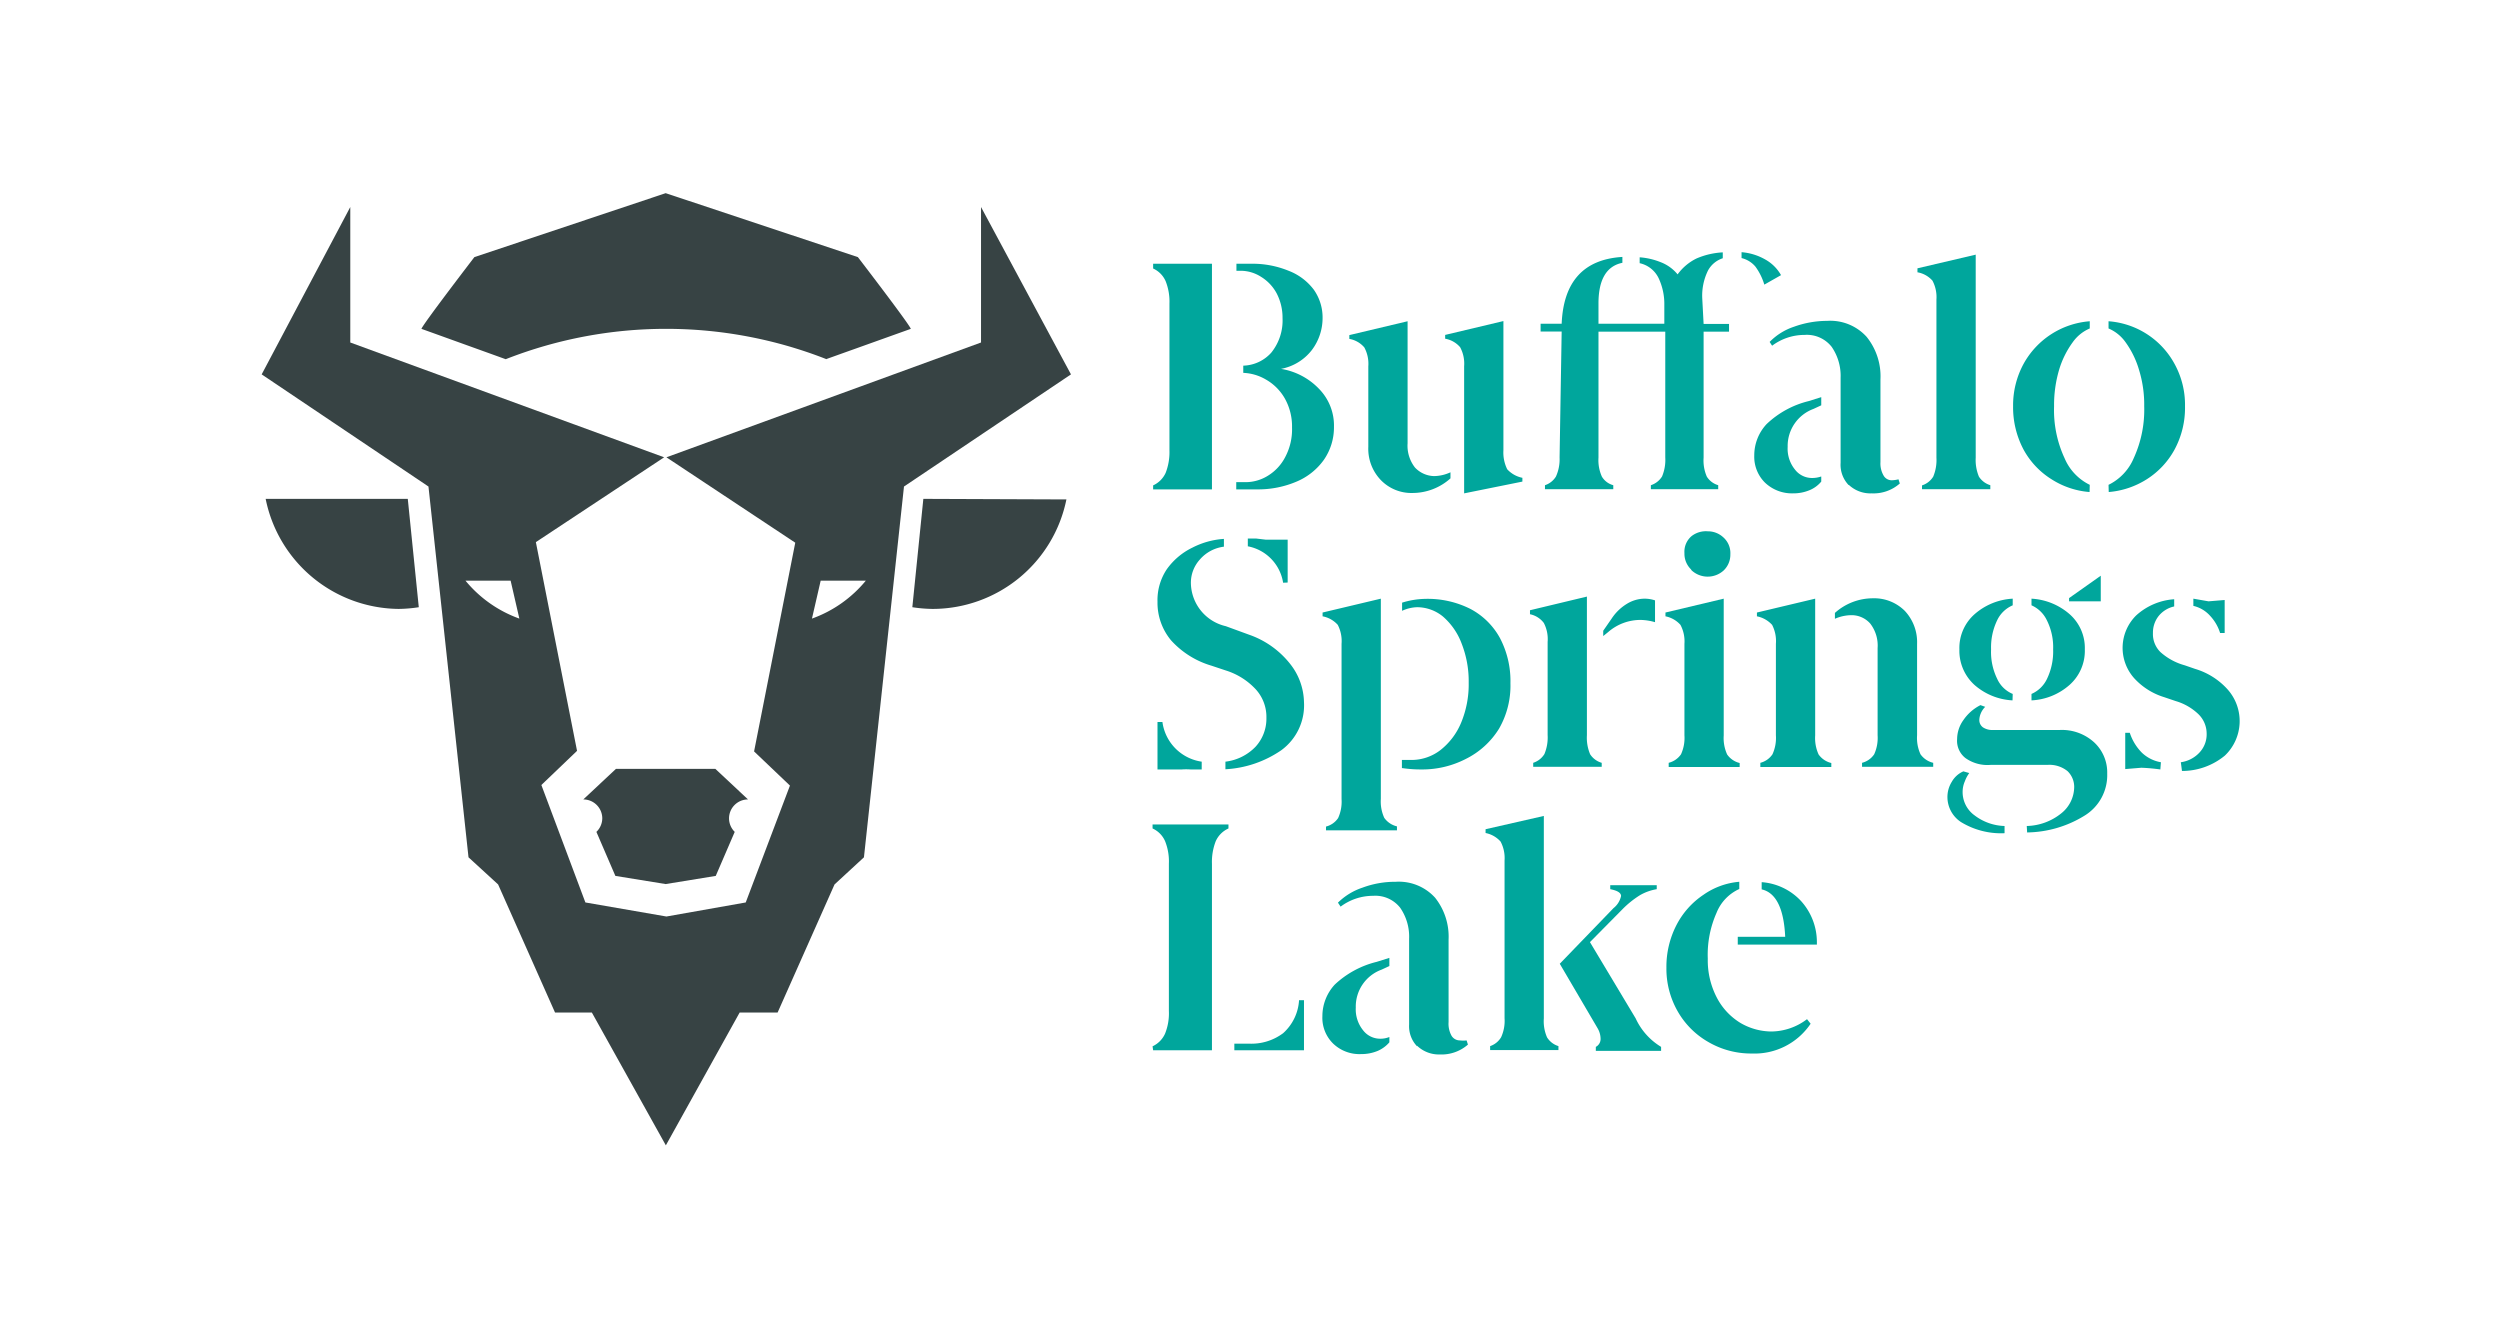
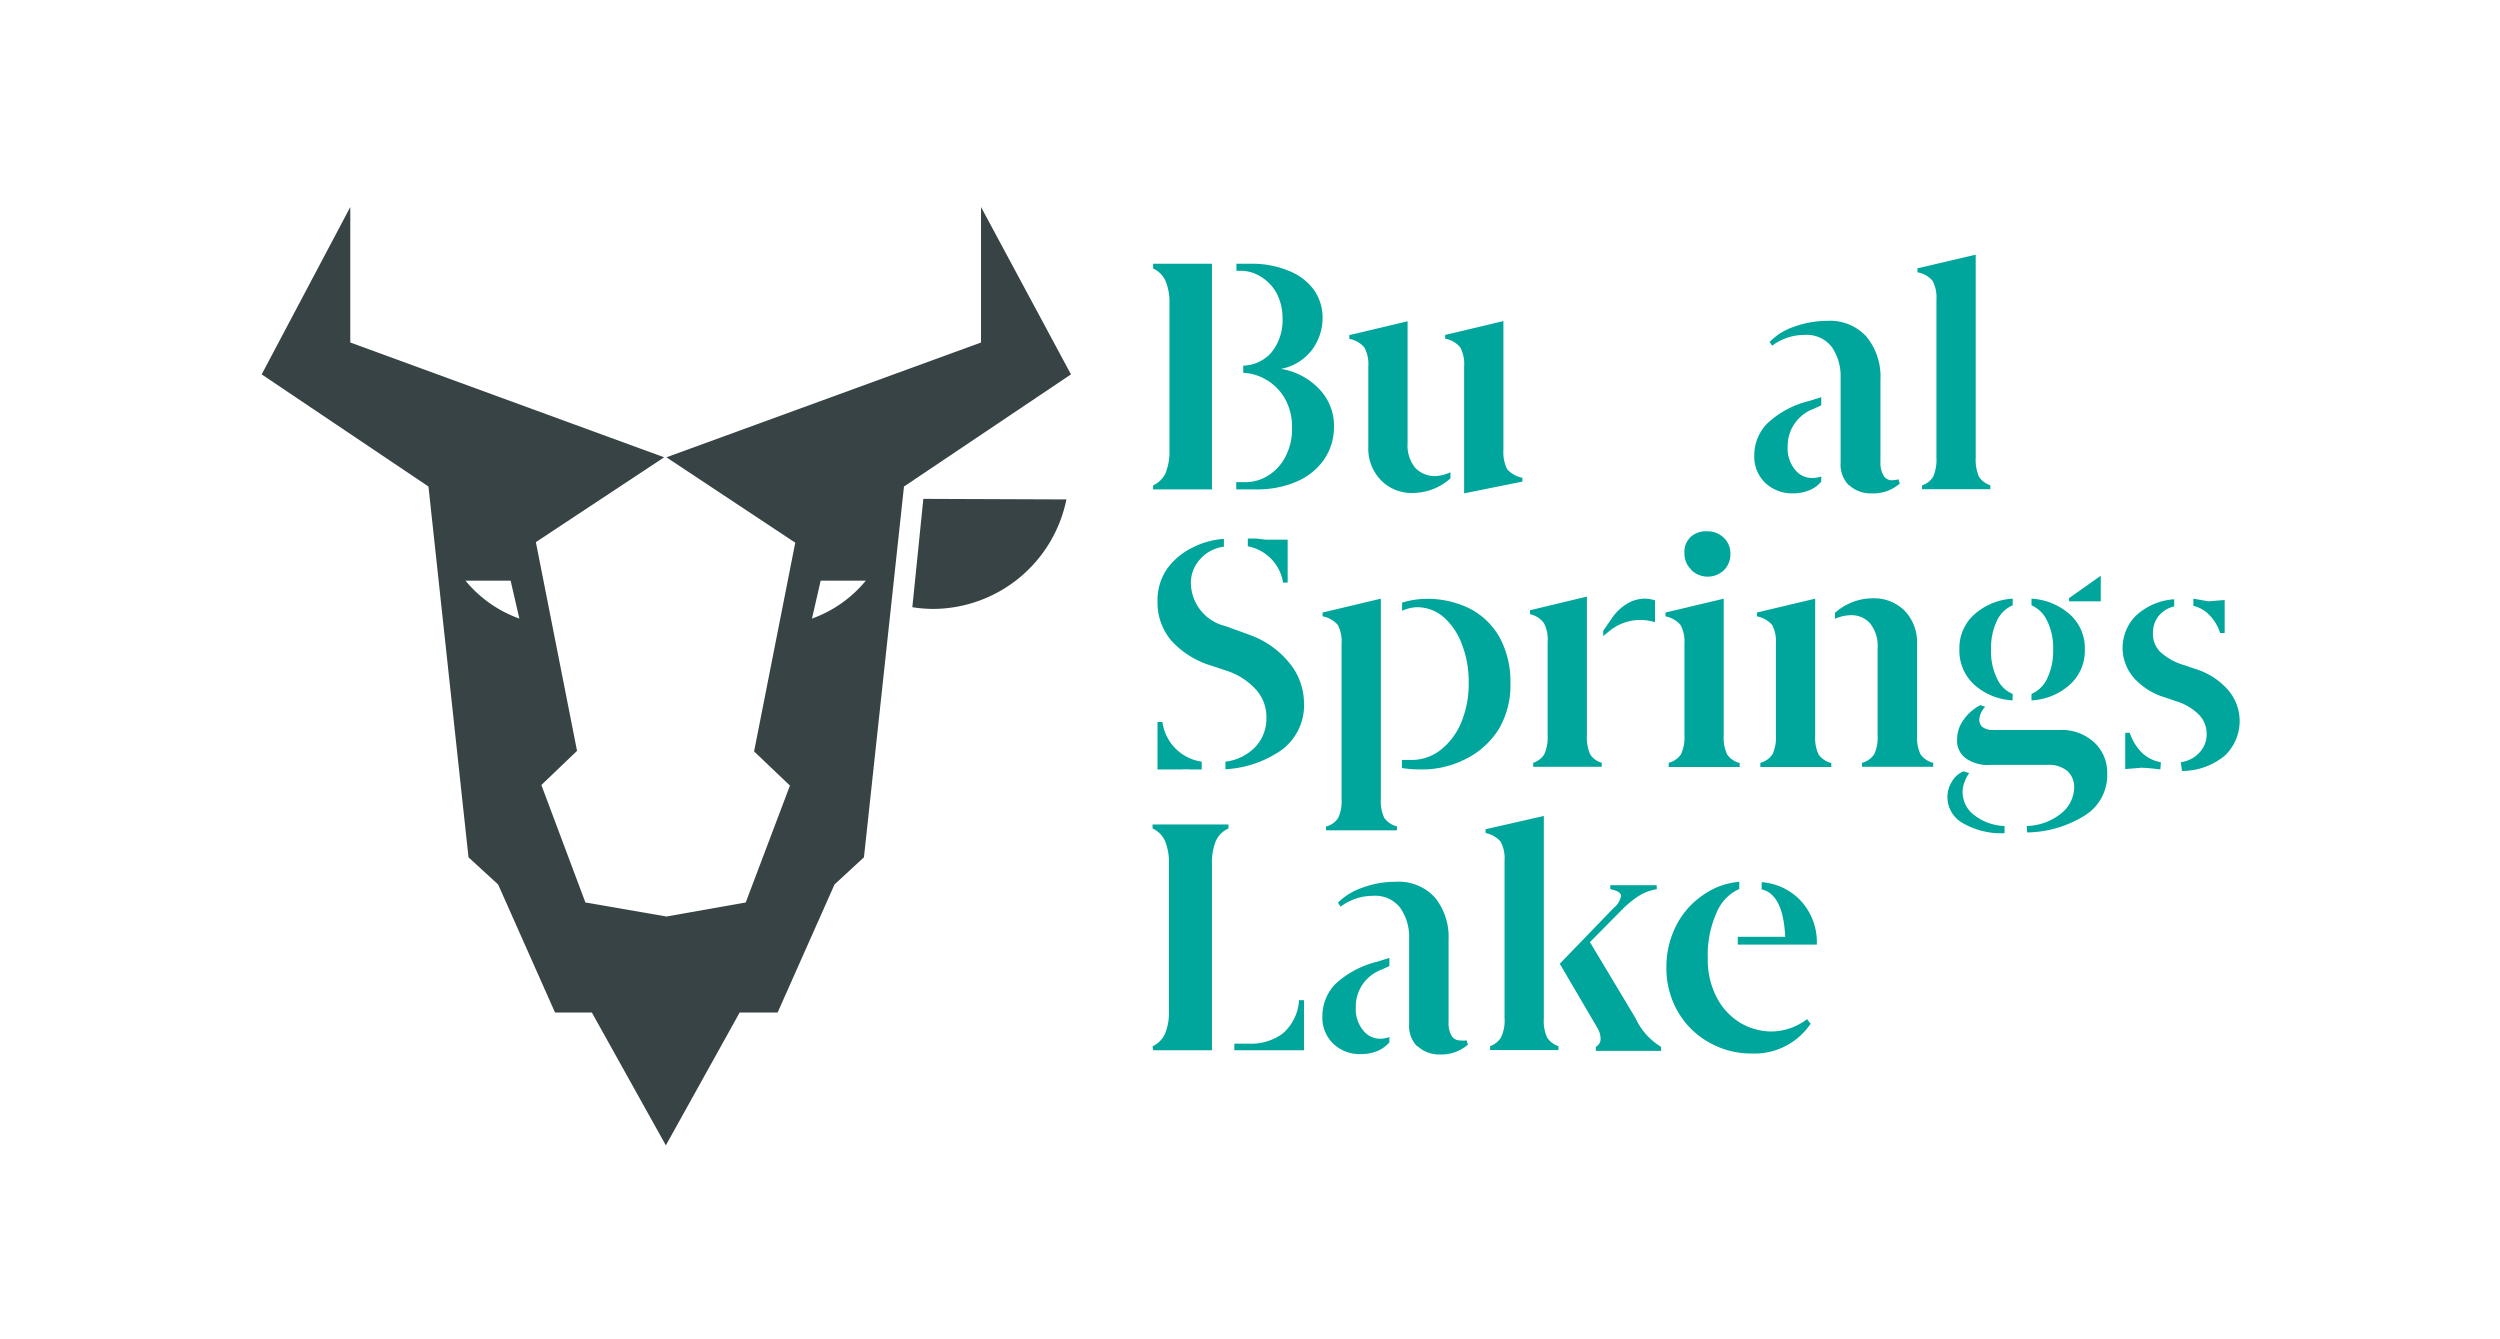
<svg xmlns="http://www.w3.org/2000/svg" id="Layer_1" data-name="Layer 1" viewBox="0 0 131.75 70.55">
  <defs>
    <style>.cls-1{fill:#374344;}.cls-2{fill:#00a69c;}</style>
  </defs>
-   <path class="cls-1" d="M34.8,40.52H32.46l-1.72,1.61h0a1,1,0,0,1,1,1,1,1,0,0,1-.31.71l1,2.32,2.65.43h0l2.64-.43,1-2.32a1,1,0,0,1-.3-.71,1,1,0,0,1,1-1h0L37.7,40.52H34.8Z" />
-   <path class="cls-1" d="M43.53,18.93,48,17.33c-.08-.25-2.79-3.78-2.79-3.78L35.08,10.18h0L25,13.55s-2.71,3.53-2.79,3.78l4.44,1.6a23.14,23.14,0,0,1,16.91,0Z" />
  <path class="cls-1" d="M51.7,10.91v7.14L35.12,24.1l6.79,4.5-2.17,11,1.89,1.8L39.3,47.56l-4.18.74-4.27-.74-2.32-6.19,1.88-1.8-2.17-11L35,24.1,18.46,18.05V10.91l-4.67,8.82,8.79,5.91,2.11,19.54,1.56,1.43,3,6.75h1.94l3.9,7h0l3.89-7h2l3-6.75,1.55-1.43,2.11-19.54,8.8-5.91ZM24.53,30.6h2.38l.46,2A6.53,6.53,0,0,1,24.53,30.6Zm18.26,2,.46-2h2.38A6.53,6.53,0,0,1,42.79,32.6Z" />
  <path class="cls-1" d="M48.66,26.29,48.08,32a7.45,7.45,0,0,0,1.06.09,7.2,7.2,0,0,0,7.06-5.77Z" />
-   <path class="cls-1" d="M21.49,26.29,22.07,32a7.33,7.33,0,0,1-1.06.09A7.22,7.22,0,0,1,14,26.29Z" />
  <path class="cls-2" d="M60.77,13.9h3.1V25.79h-3.1v-.21a1.33,1.33,0,0,0,.66-.66,3,3,0,0,0,.2-1.18V16a2.92,2.92,0,0,0-.2-1.18,1.31,1.31,0,0,0-.66-.67Zm8.75,6.6a2.76,2.76,0,0,1,.78,2,3,3,0,0,1-.53,1.73,3.37,3.37,0,0,1-1.44,1.15,5.15,5.15,0,0,1-2.08.41h-1.1v-.38h.5a2.23,2.23,0,0,0,1.17-.34,2.49,2.49,0,0,0,.92-1,3.1,3.1,0,0,0,.35-1.54A3,3,0,0,0,67.71,21a2.66,2.66,0,0,0-1-1,2.55,2.55,0,0,0-1.19-.35v-.38A2.05,2.05,0,0,0,67,18.58a2.7,2.7,0,0,0,.59-1.81,2.78,2.78,0,0,0-.31-1.31,2.29,2.29,0,0,0-.82-.87,2,2,0,0,0-1.06-.32h-.24V13.9h.75a5,5,0,0,1,2,.37,3,3,0,0,1,1.33,1,2.54,2.54,0,0,1,.46,1.5,2.8,2.8,0,0,1-.56,1.67,2.68,2.68,0,0,1-1.63,1A3.56,3.56,0,0,1,69.52,20.5Z" />
  <path class="cls-2" d="M72.77,25.3a2.38,2.38,0,0,1-.66-1.75V19.31a1.82,1.82,0,0,0-.21-1,1.34,1.34,0,0,0-.79-.45v-.2l3.07-.73v6.43a1.87,1.87,0,0,0,.39,1.28,1.43,1.43,0,0,0,1,.45,2.12,2.12,0,0,0,.87-.2v.32a3,3,0,0,1-2,.77A2.24,2.24,0,0,1,72.77,25.3Zm4.39-6a1.82,1.82,0,0,0-.21-1,1.34,1.34,0,0,0-.79-.45v-.2l3.07-.73v6.81a2,2,0,0,0,.2,1,1.47,1.47,0,0,0,.8.45v.2L77.16,26Z" />
-   <path class="cls-2" d="M89.78,17.07h1.34v.41H89.78v6.64a2.13,2.13,0,0,0,.17,1,1.06,1.06,0,0,0,.6.45v.21H87v-.21a1.08,1.08,0,0,0,.59-.46,2.25,2.25,0,0,0,.17-1V17.48H84.24v6.64a2.11,2.11,0,0,0,.18,1,1,1,0,0,0,.6.45v.21h-3.6v-.21a1.06,1.06,0,0,0,.58-.46,2.2,2.2,0,0,0,.19-1l.11-6.64H81.19v-.41H82.3q.14-3.33,3.2-3.52v.31c-.84.17-1.26.89-1.26,2.14v1.07h3.47v-1a3.19,3.19,0,0,0-.3-1.4,1.45,1.45,0,0,0-1-.79v-.31a3.65,3.65,0,0,1,1.09.25,2.15,2.15,0,0,1,.91.65,2.69,2.69,0,0,1,1-.84,4,4,0,0,1,1.38-.32v.31a1.36,1.36,0,0,0-.78.65,3,3,0,0,0-.3,1.49Zm2-3.78a3,3,0,0,1,1.24.38,2.16,2.16,0,0,1,.84.83l-.88.5a3.1,3.1,0,0,0-.47-.95,1.38,1.38,0,0,0-.73-.45Z" />
  <path class="cls-2" d="M93,25.42A1.92,1.92,0,0,1,92.45,24a2.41,2.41,0,0,1,.65-1.65,4.89,4.89,0,0,1,2.21-1.21l.67-.21v.43l-.41.19a2.08,2.08,0,0,0-1.36,2,1.74,1.74,0,0,0,.38,1.19,1.13,1.13,0,0,0,.89.45,1.46,1.46,0,0,0,.5-.08v.27a1.59,1.59,0,0,1-.61.45,2.21,2.21,0,0,1-.87.17A2.06,2.06,0,0,1,93,25.42Zm4.42.14A1.55,1.55,0,0,1,97,24.39V19.91a2.69,2.69,0,0,0-.47-1.63,1.66,1.66,0,0,0-1.43-.63,2.84,2.84,0,0,0-1.71.57l-.13-.2a3.2,3.2,0,0,1,1.28-.8,5.16,5.16,0,0,1,1.75-.31,2.58,2.58,0,0,1,2.08.84A3.31,3.31,0,0,1,99.1,20v4.35a1.27,1.27,0,0,0,.17.72.49.49,0,0,0,.43.24,1.55,1.55,0,0,0,.35-.05l.07.22a2.09,2.09,0,0,1-1.48.52A1.66,1.66,0,0,1,97.44,25.56Z" />
  <path class="cls-2" d="M101.29,25.58a1.08,1.08,0,0,0,.59-.46,2.25,2.25,0,0,0,.17-1V15.79a1.85,1.85,0,0,0-.21-1,1.37,1.37,0,0,0-.79-.44v-.21l3.07-.72V24.12a2.27,2.27,0,0,0,.17,1,1.09,1.09,0,0,0,.6.45v.21h-3.6Z" />
-   <path class="cls-2" d="M110.12,25.93a4.33,4.33,0,0,1-2-.67,4.22,4.22,0,0,1-1.48-1.57,4.75,4.75,0,0,1-.55-2.28,4.58,4.58,0,0,1,.55-2.23,4.36,4.36,0,0,1,3.49-2.25v.38a2.11,2.11,0,0,0-.9.73,4.77,4.77,0,0,0-.71,1.43,6.54,6.54,0,0,0-.27,1.94,6,6,0,0,0,.55,2.73,2.75,2.75,0,0,0,1.33,1.41Zm1-.38a2.75,2.75,0,0,0,1.33-1.41,6.14,6.14,0,0,0,.55-2.73,6.23,6.23,0,0,0-.28-1.94,4.77,4.77,0,0,0-.7-1.43,2.11,2.11,0,0,0-.9-.73v-.38a4.32,4.32,0,0,1,3.48,2.25,4.47,4.47,0,0,1,.55,2.23,4.63,4.63,0,0,1-.55,2.28,4.27,4.27,0,0,1-1.47,1.57,4.41,4.41,0,0,1-2,.67Z" />
  <path class="cls-2" d="M64.58,40.14a2.63,2.63,0,0,0,1.59-.79,2.19,2.19,0,0,0,.57-1.52,2.16,2.16,0,0,0-.55-1.49,3.62,3.62,0,0,0-1.57-1l-.78-.26a4.63,4.63,0,0,1-2.13-1.34A3.1,3.1,0,0,1,61,31.71,2.93,2.93,0,0,1,61.49,30a3.56,3.56,0,0,1,1.35-1.14,4.22,4.22,0,0,1,1.66-.46v.41a2,2,0,0,0-1.27.68,1.82,1.82,0,0,0-.47,1.25A2.37,2.37,0,0,0,64.6,33l1.23.45A4.73,4.73,0,0,1,68,35,3.34,3.34,0,0,1,68.72,37a2.93,2.93,0,0,1-1.2,2.54,5.73,5.73,0,0,1-2.94,1Zm-1.25.41-.59,0a3.38,3.38,0,0,0-.46,0l-1.28,0V38.05h.26a2.44,2.44,0,0,0,2.07,2.09Zm4.29-9.84a2.32,2.32,0,0,0-1.86-1.92v-.41l.43,0,.51.06,1.16,0v2.26Z" />
  <path class="cls-2" d="M69.88,43.56a1.09,1.09,0,0,0,.64-.45,2.08,2.08,0,0,0,.18-1V33.93a1.86,1.86,0,0,0-.2-1,1.43,1.43,0,0,0-.8-.45v-.2l3.07-.73V42.1a2.08,2.08,0,0,0,.18,1,1.14,1.14,0,0,0,.67.45v.21H69.88Zm4-3.08v-.43l.5,0a2.5,2.5,0,0,0,1.53-.52A3.57,3.57,0,0,0,77,38.09a5.26,5.26,0,0,0,.4-2.11,5.44,5.44,0,0,0-.37-2.06,3.51,3.51,0,0,0-1-1.44A2.16,2.16,0,0,0,74.69,32a2,2,0,0,0-.8.19v-.43a4.37,4.37,0,0,1,1.23-.2,5,5,0,0,1,2.37.53,3.79,3.79,0,0,1,1.56,1.54A4.87,4.87,0,0,1,79.6,36,4.55,4.55,0,0,1,79,38.4,4.31,4.31,0,0,1,77.24,40a5,5,0,0,1-2.31.55A6.63,6.63,0,0,1,73.91,40.48Z" />
  <path class="cls-2" d="M80.8,40.2a1.08,1.08,0,0,0,.59-.46,2.25,2.25,0,0,0,.17-1V33.83a1.84,1.84,0,0,0-.2-1,1.22,1.22,0,0,0-.73-.46v-.21l3-.72v7.31a2.24,2.24,0,0,0,.17,1,1.08,1.08,0,0,0,.61.45v.21H80.8Zm3.69-6.68v-.28l.45-.65a2.54,2.54,0,0,1,.8-.77,1.8,1.8,0,0,1,.92-.27,1.73,1.73,0,0,1,.56.09v1.15a2.85,2.85,0,0,0-.78-.12,2.59,2.59,0,0,0-1.69.64Z" />
  <path class="cls-2" d="M87.94,40.2a1.12,1.12,0,0,0,.65-.45,2.08,2.08,0,0,0,.18-1V33.93a1.85,1.85,0,0,0-.21-1,1.43,1.43,0,0,0-.79-.45v-.2l3.07-.73v7.21a2.08,2.08,0,0,0,.18,1,1.12,1.12,0,0,0,.66.45v.21H87.94ZM89.11,30a1.15,1.15,0,0,1-.34-.85,1.08,1.08,0,0,1,.38-.9A1.23,1.23,0,0,1,90,28a1.19,1.19,0,0,1,.81.31,1.11,1.11,0,0,1,.38.9,1.15,1.15,0,0,1-.35.85,1.25,1.25,0,0,1-1.69,0Z" />
  <path class="cls-2" d="M92.77,40.2a1.09,1.09,0,0,0,.64-.45,2.08,2.08,0,0,0,.18-1V33.93a1.86,1.86,0,0,0-.2-1,1.47,1.47,0,0,0-.8-.45v-.2l3.07-.73v7.21a2.08,2.08,0,0,0,.18,1,1.14,1.14,0,0,0,.67.45v.21H92.77Zm5.36,0a1.09,1.09,0,0,0,.64-.45,2.08,2.08,0,0,0,.18-1v-4.6a1.89,1.89,0,0,0-.39-1.29,1.31,1.31,0,0,0-1-.44,2.19,2.19,0,0,0-.86.19v-.31a3,3,0,0,1,2-.77,2.28,2.28,0,0,1,1.68.66,2.41,2.41,0,0,1,.65,1.75v4.81a2.08,2.08,0,0,0,.18,1,1.14,1.14,0,0,0,.67.45v.21H98.13Z" />
  <path class="cls-2" d="M105.64,43.91a4.05,4.05,0,0,1-2.3-.59,1.58,1.58,0,0,1-.71-1.29,1.51,1.51,0,0,1,.23-.83,1.29,1.29,0,0,1,.61-.55l.31.09a1.69,1.69,0,0,0-.23.43,1.39,1.39,0,0,0-.12.57,1.51,1.51,0,0,0,.63,1.23,2.73,2.73,0,0,0,1.58.56Zm1.17-.38a3,3,0,0,0,1.81-.66,1.79,1.79,0,0,0,.69-1.39,1.15,1.15,0,0,0-.35-.84,1.51,1.51,0,0,0-1.06-.33h-3a2,2,0,0,1-1.32-.36,1.15,1.15,0,0,1-.44-1,1.73,1.73,0,0,1,.33-1,2.39,2.39,0,0,1,.9-.79l.25.09a1.08,1.08,0,0,0-.23.34,1,1,0,0,0-.08.35.47.47,0,0,0,.19.39.89.89,0,0,0,.54.14h3.51a2.52,2.52,0,0,1,1.81.65,2.16,2.16,0,0,1,.69,1.65A2.5,2.5,0,0,1,109.83,43a5.9,5.9,0,0,1-3,.87Zm-.75-6.62a3.29,3.29,0,0,1-2-.81,2.43,2.43,0,0,1-.8-1.88,2.37,2.37,0,0,1,.81-1.86,3.31,3.31,0,0,1,2-.81v.35a1.6,1.6,0,0,0-.82.79,3.28,3.28,0,0,0-.32,1.53,3.21,3.21,0,0,0,.32,1.55,1.55,1.55,0,0,0,.82.8Zm1-.34a1.62,1.62,0,0,0,.82-.8,3.33,3.33,0,0,0,.32-1.55,3.15,3.15,0,0,0-.33-1.53,1.62,1.62,0,0,0-.81-.79v-.35a3.33,3.33,0,0,1,2,.81,2.37,2.37,0,0,1,.81,1.86,2.4,2.4,0,0,1-.81,1.88,3.26,3.26,0,0,1-2,.81Zm3.65-4.88h-1.67v-.17l1.67-1.18Z" />
  <path class="cls-2" d="M114.93,40.17a1.65,1.65,0,0,0,1-.53,1.4,1.4,0,0,0,.36-1,1.43,1.43,0,0,0-.43-1,2.9,2.9,0,0,0-1.19-.69l-.62-.21a3.54,3.54,0,0,1-1.58-1,2.4,2.4,0,0,1,.11-3.31,3.31,3.31,0,0,1,2-.85v.38a1.45,1.45,0,0,0-.84.53,1.41,1.41,0,0,0-.28.87,1.33,1.33,0,0,0,.39,1,3.17,3.17,0,0,0,1.28.7l.55.19a3.73,3.73,0,0,1,1.73,1.1,2.51,2.51,0,0,1-.16,3.47,3.54,3.54,0,0,1-2.26.81Zm-1.08.38a9.94,9.94,0,0,0-1-.09l-.85.07V38.62h.24a2.67,2.67,0,0,0,.64,1.05,1.93,1.93,0,0,0,1,.5ZM117,33.36a2.36,2.36,0,0,0-.54-.92,1.69,1.69,0,0,0-.87-.51v-.38l.8.14.85-.07v1.74Z" />
  <path class="cls-2" d="M60.74,55.14a1.34,1.34,0,0,0,.66-.67,2.87,2.87,0,0,0,.2-1.19V45.52a2.87,2.87,0,0,0-.2-1.19,1.31,1.31,0,0,0-.66-.67v-.21h4v.21a1.33,1.33,0,0,0-.67.67,3,3,0,0,0-.2,1.19v9.83h-3.1Zm4.31.21V55h.76a2.79,2.79,0,0,0,1.81-.55,2.53,2.53,0,0,0,.84-1.74h.26v2.64Z" />
  <path class="cls-2" d="M70.26,55a1.9,1.9,0,0,1-.57-1.45,2.45,2.45,0,0,1,.65-1.66,4.93,4.93,0,0,1,2.21-1.2l.67-.21v.43l-.41.19a2.07,2.07,0,0,0-1.36,2,1.75,1.75,0,0,0,.38,1.19,1.13,1.13,0,0,0,.89.45,1.24,1.24,0,0,0,.5-.09v.28a1.7,1.7,0,0,1-.61.45,2.21,2.21,0,0,1-.87.17A2,2,0,0,1,70.26,55Zm4.42.14A1.53,1.53,0,0,1,74.26,54V49.47a2.67,2.67,0,0,0-.47-1.63,1.66,1.66,0,0,0-1.43-.63,2.84,2.84,0,0,0-1.71.57l-.14-.21a3.34,3.34,0,0,1,1.29-.79,4.93,4.93,0,0,1,1.75-.31,2.58,2.58,0,0,1,2.08.84,3.3,3.3,0,0,1,.71,2.21v4.34a1.3,1.3,0,0,0,.16.73.51.51,0,0,0,.44.24,1.55,1.55,0,0,0,.35,0l.07.22a2.11,2.11,0,0,1-1.48.52A1.66,1.66,0,0,1,74.68,55.11Z" />
  <path class="cls-2" d="M81.36,53.67a2.11,2.11,0,0,0,.17,1,1.08,1.08,0,0,0,.6.46v.21h-3.6v-.21a1.07,1.07,0,0,0,.58-.47,2.07,2.07,0,0,0,.18-1V45.35a1.85,1.85,0,0,0-.21-1,1.43,1.43,0,0,0-.79-.45v-.2L81.36,43Zm4.84,0a3.42,3.42,0,0,0,1.34,1.5v.21H84.1v-.21a.47.47,0,0,0,.25-.45,1.12,1.12,0,0,0-.15-.52l-2-3.41,2.83-2.93a1.11,1.11,0,0,0,.4-.64q0-.25-.57-.36v-.21h2.45v.21a2.63,2.63,0,0,0-.89.32,5.07,5.07,0,0,0-.91.73l-1.72,1.74Z" />
  <path class="cls-2" d="M95.23,53.71l.19.24a3.56,3.56,0,0,1-3.1,1.57,4.46,4.46,0,0,1-2.28-.6,4.32,4.32,0,0,1-1.63-1.63A4.52,4.52,0,0,1,87.82,51a4.79,4.79,0,0,1,.53-2.25,4.27,4.27,0,0,1,1.43-1.6,3.84,3.84,0,0,1,1.88-.68v.38a2.32,2.32,0,0,0-1.2,1.26A5.44,5.44,0,0,0,90,50.52a4.26,4.26,0,0,0,.49,2.08,3.39,3.39,0,0,0,1.25,1.32,3.28,3.28,0,0,0,1.61.44A3.15,3.15,0,0,0,95.23,53.71Zm-2.39-7.22a3.14,3.14,0,0,1,2.08,1,3.23,3.23,0,0,1,.83,2.17v.12H91.58v-.41h2.5c-.07-1.5-.49-2.33-1.24-2.5Z" />
</svg>